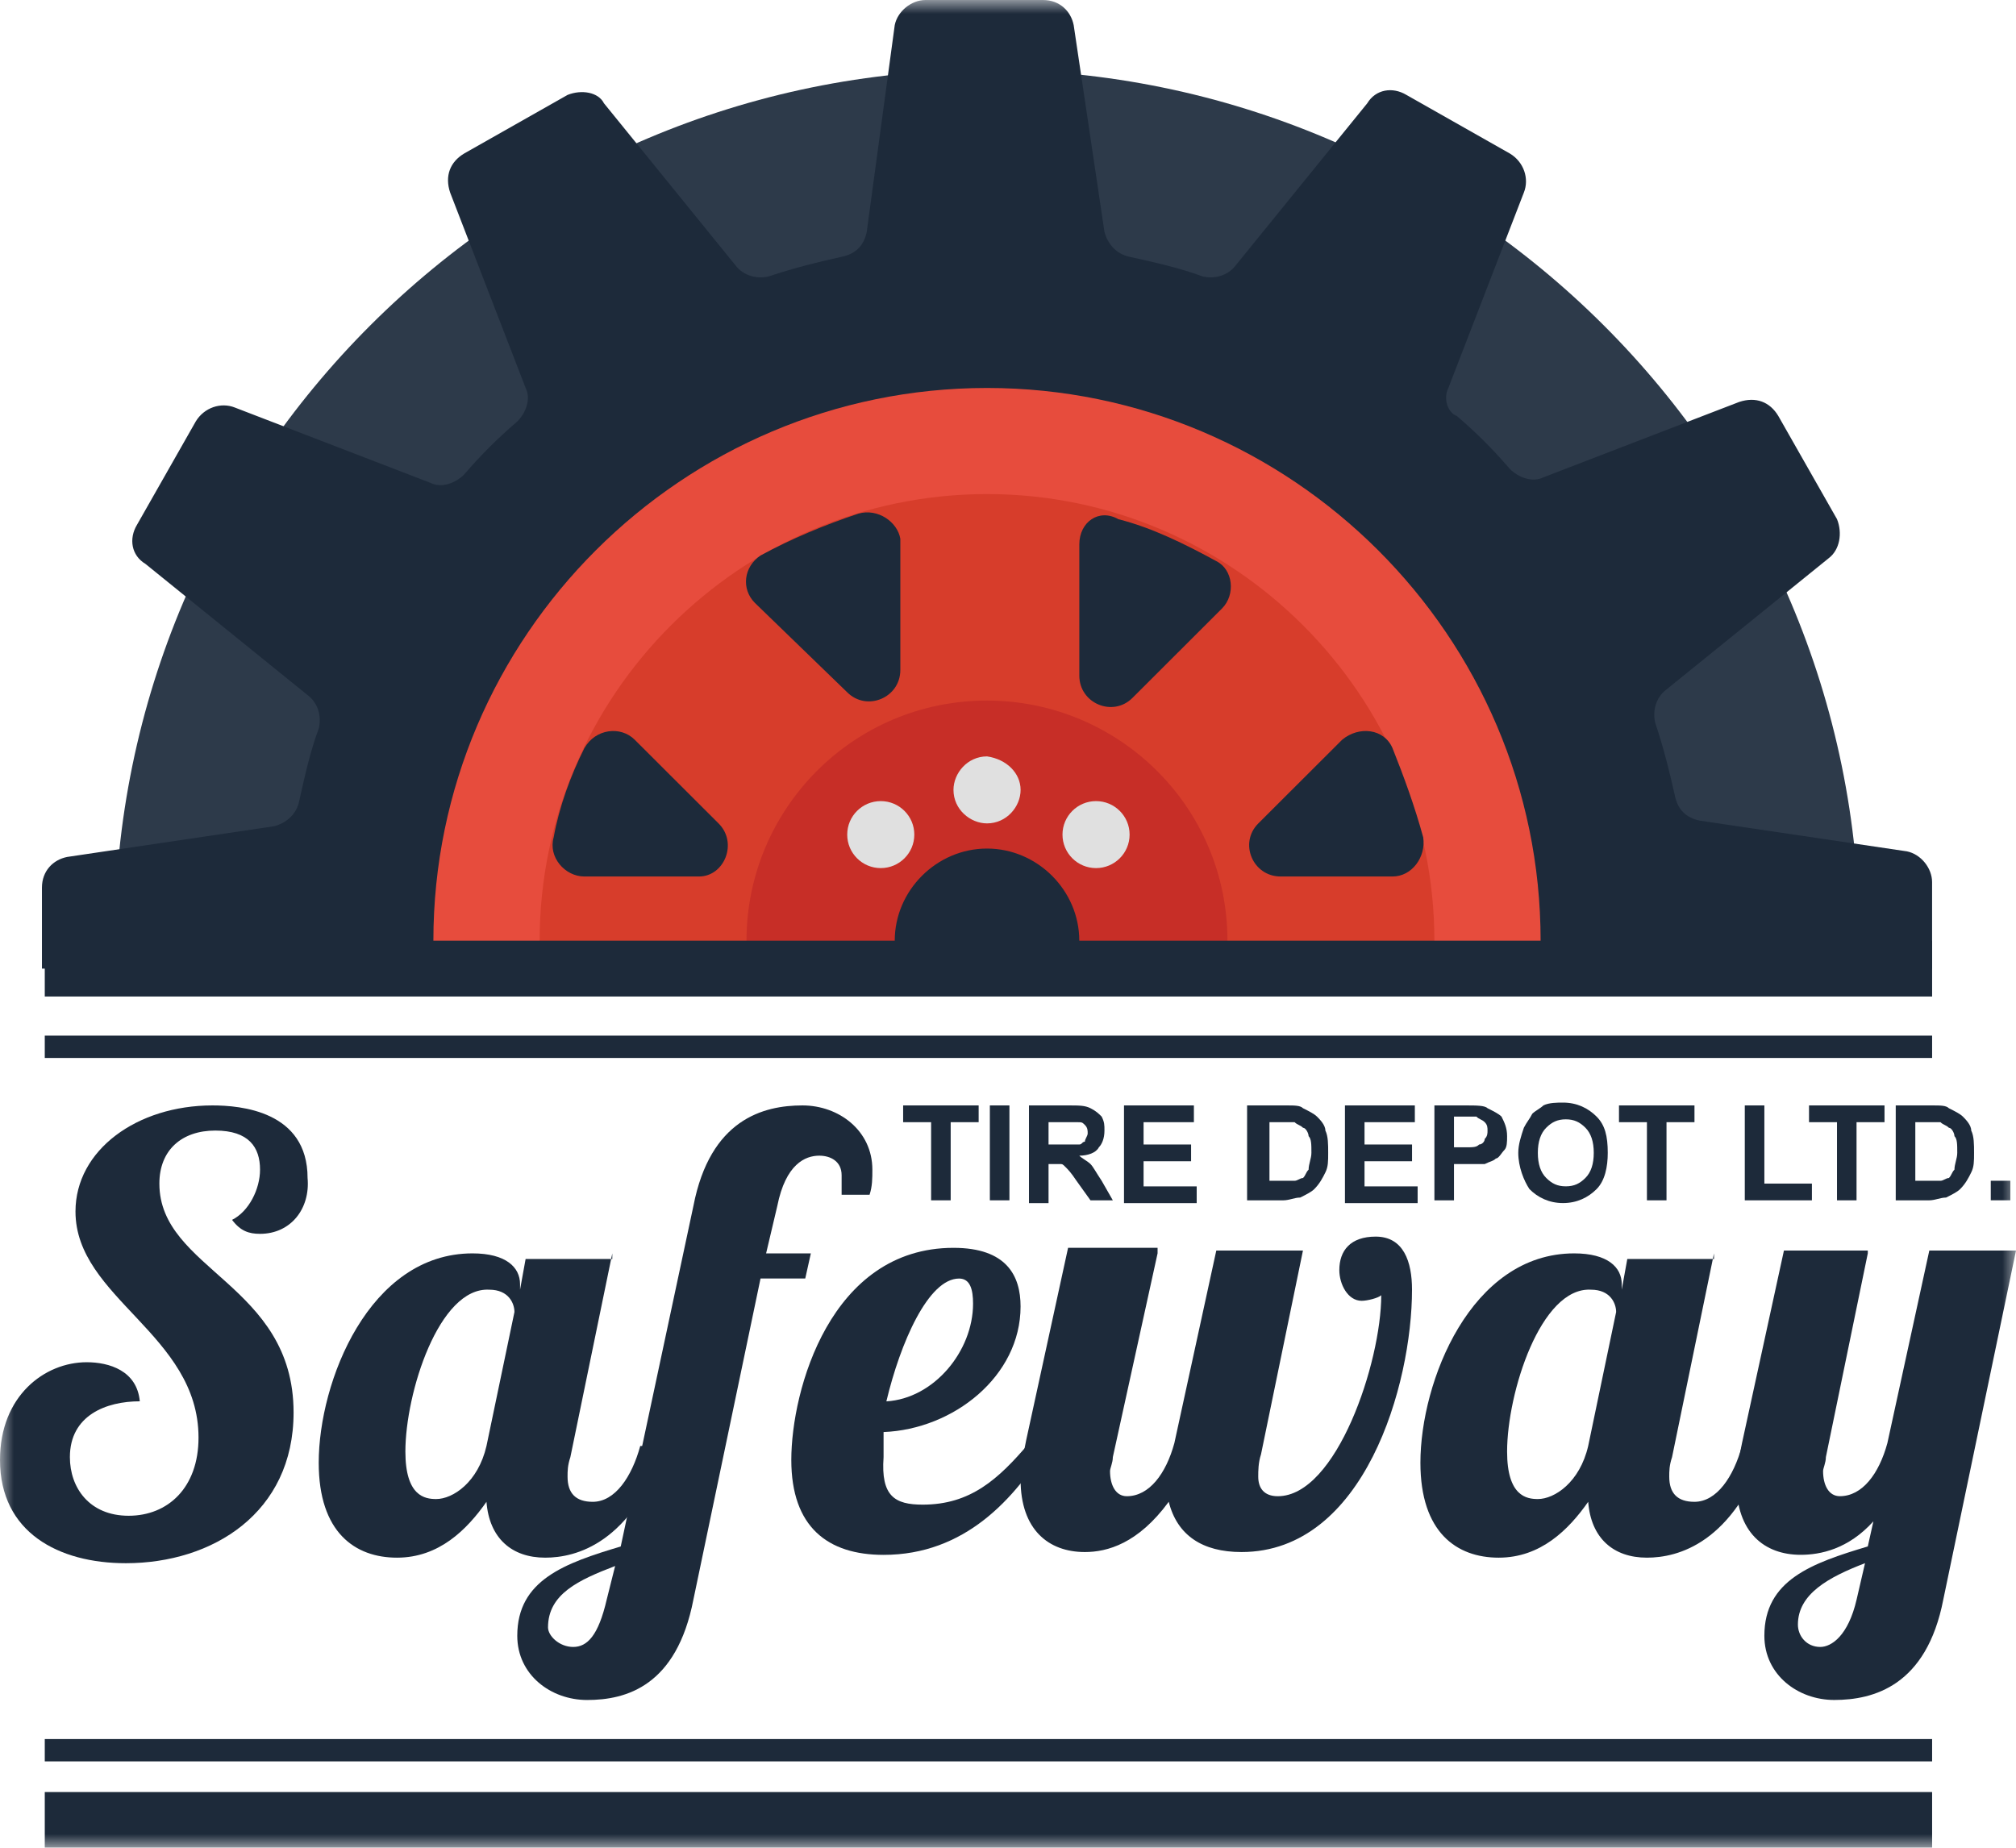
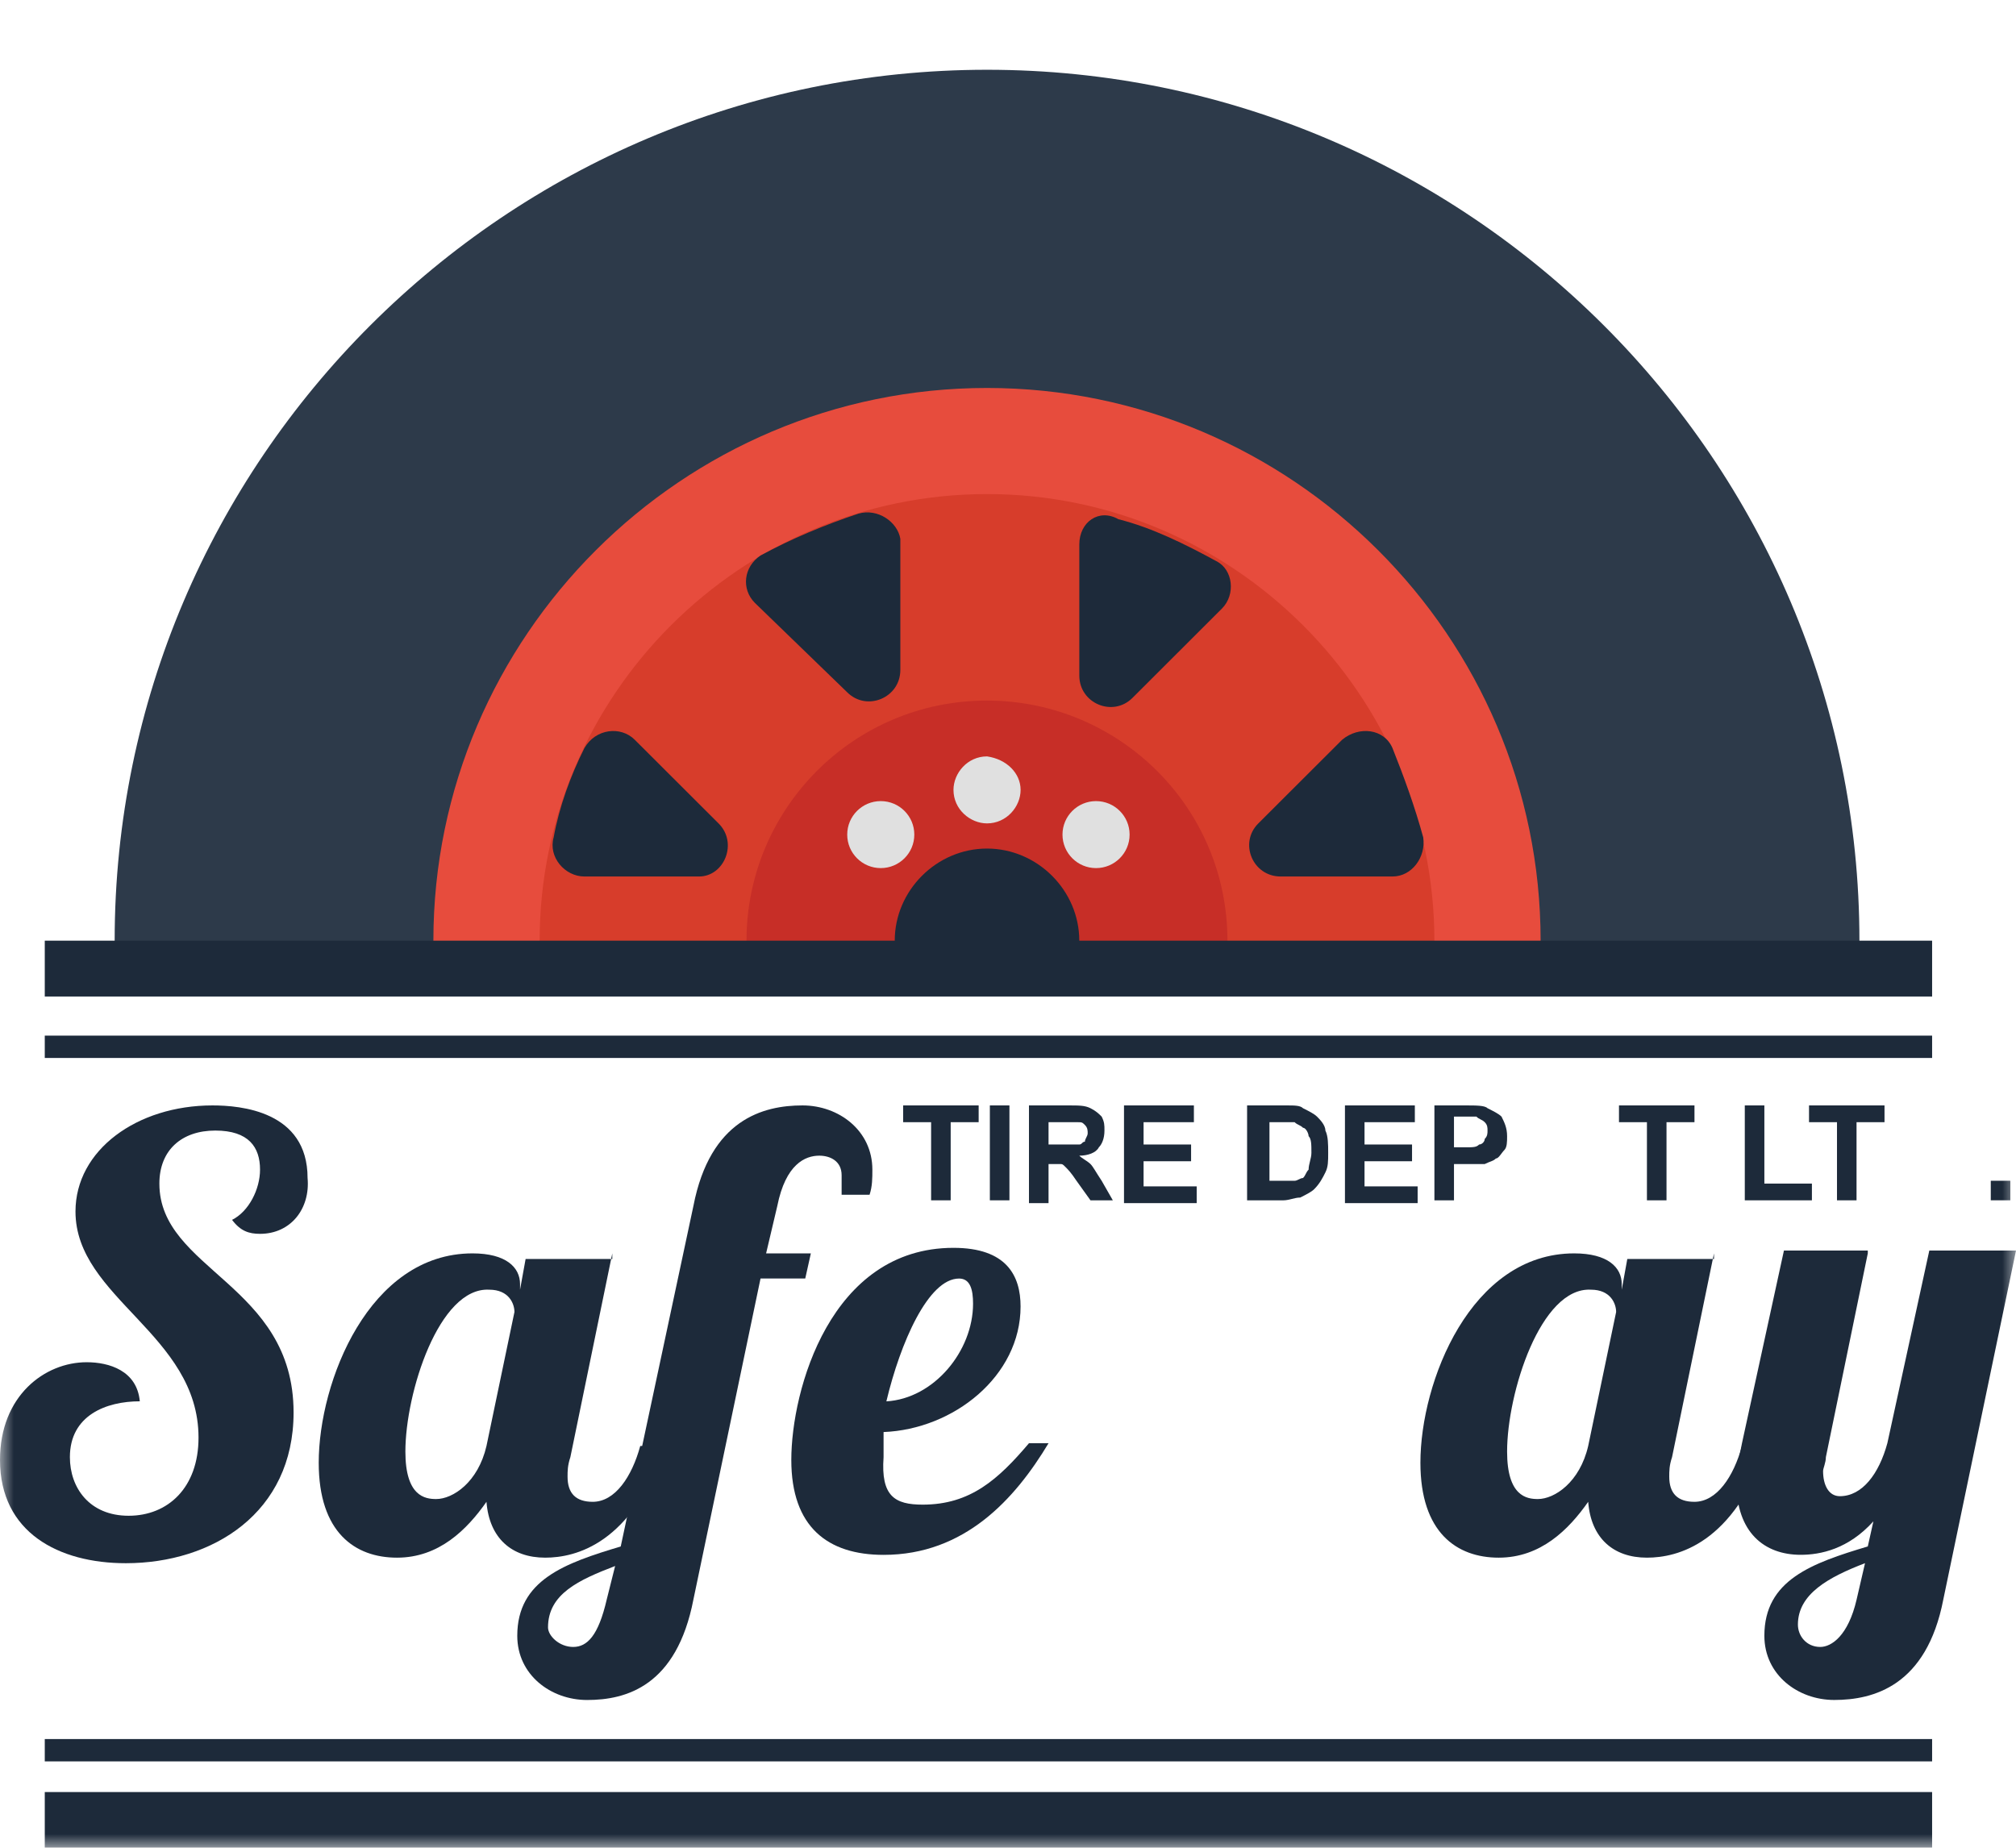
<svg xmlns="http://www.w3.org/2000/svg" width="72" height="66" viewBox="0 0 72 66" fill="none">
  <g clip-path="url(#clip0_1_538)">
    <mask id="mask0_1_538" style="mask-type:luminance" maskUnits="userSpaceOnUse" x="0" y="0" width="72" height="66">
      <path d="M72 0H0V66H72V0Z" fill="white" />
    </mask>
    <g mask="url(#mask0_1_538)">
      <path d="M66.408 34.398C66.408 34.099 66.408 33.9 66.408 33.601C66.408 16.451 52.428 2.492 35.252 2.492C18.076 2.492 4.095 16.451 4.095 33.601C4.095 33.9 4.095 34.099 4.095 34.398H66.408Z" fill="#2D3A4A" />
-       <path d="M69.003 34.399V31.507C69.003 31.009 68.603 30.51 68.104 30.41L60.714 29.314C60.215 29.214 59.916 28.915 59.816 28.416C59.616 27.519 59.416 26.721 59.117 25.824C59.017 25.425 59.117 24.927 59.516 24.628L65.308 19.941C65.707 19.642 65.807 19.044 65.608 18.545L63.51 14.856C63.211 14.358 62.712 14.158 62.112 14.358L55.122 17.05C54.723 17.249 54.223 17.05 53.924 16.751C53.325 16.053 52.726 15.455 52.027 14.856C51.727 14.757 51.527 14.258 51.727 13.859L54.423 6.88C54.623 6.381 54.423 5.783 53.924 5.484L50.229 3.39C49.73 3.091 49.131 3.191 48.831 3.689L44.138 9.472C43.838 9.871 43.339 9.971 42.939 9.871C42.14 9.572 41.242 9.372 40.343 9.173C39.844 9.073 39.544 8.674 39.444 8.276L38.346 0.897C38.246 0.399 37.846 0 37.248 0H33.053C32.554 0 32.055 0.399 31.955 0.897L30.956 8.276C30.856 8.774 30.557 9.073 30.057 9.173C29.159 9.372 28.36 9.572 27.461 9.871C27.062 9.971 26.562 9.871 26.263 9.472L21.57 3.689C21.37 3.29 20.771 3.191 20.271 3.39L16.576 5.484C16.077 5.783 15.877 6.282 16.077 6.88L18.773 13.859C18.973 14.258 18.773 14.757 18.474 15.056C17.775 15.654 17.176 16.252 16.576 16.95C16.277 17.249 15.778 17.449 15.378 17.249L8.388 14.557C7.889 14.358 7.29 14.557 6.99 15.056L4.893 18.745C4.593 19.243 4.693 19.842 5.193 20.141L10.984 24.827C11.384 25.126 11.484 25.625 11.384 26.023C11.084 26.821 10.885 27.718 10.685 28.616C10.585 29.114 10.185 29.413 9.786 29.513L2.397 30.61C1.897 30.71 1.498 31.108 1.498 31.707V34.598H69.003V34.399Z" fill="#1D2A3A" />
      <path d="M55.022 34.398C55.022 34.099 55.022 33.899 55.022 33.6C55.022 22.732 46.135 13.858 35.25 13.858C24.366 13.858 15.478 22.732 15.478 33.6C15.478 33.899 15.478 34.099 15.478 34.398H55.022Z" fill="#E74C3D" />
      <path d="M51.228 34.398C51.228 34.099 51.228 33.9 51.228 33.601C51.228 24.826 44.038 17.648 35.251 17.648C26.463 17.648 19.273 24.826 19.273 33.601C19.273 33.9 19.273 34.099 19.273 34.398H51.228Z" fill="#D73D2B" />
      <path d="M43.837 34.397C43.837 34.097 43.837 33.898 43.837 33.599C43.837 28.813 39.943 25.024 35.249 25.024C30.456 25.024 26.661 28.913 26.661 33.599C26.661 33.898 26.661 34.097 26.661 34.397H43.837Z" fill="#C72E27" />
      <path d="M38.446 34.398C38.546 34.099 38.546 33.899 38.546 33.6C38.546 31.805 37.048 30.31 35.25 30.31C33.453 30.31 31.955 31.805 31.955 33.6C31.955 33.899 31.955 34.099 32.055 34.398H38.446Z" fill="#1D2A3A" />
      <path d="M36.45 28.215C36.45 28.813 35.95 29.411 35.251 29.411C34.652 29.411 34.053 28.913 34.053 28.215C34.053 27.616 34.552 27.018 35.251 27.018C35.95 27.118 36.45 27.616 36.45 28.215Z" fill="#E0E0E0" />
      <path d="M31.456 31.008C32.118 31.008 32.654 30.472 32.654 29.811C32.654 29.151 32.118 28.615 31.456 28.615C30.794 28.615 30.258 29.151 30.258 29.811C30.258 30.472 30.794 31.008 31.456 31.008Z" fill="#E0E0E0" />
      <path d="M39.144 31.008C39.806 31.008 40.343 30.472 40.343 29.811C40.343 29.151 39.806 28.615 39.144 28.615C38.483 28.615 37.946 29.151 37.946 29.811C37.946 30.472 38.483 31.008 39.144 31.008Z" fill="#E0E0E0" />
      <path d="M30.657 18.347C29.458 18.746 28.26 19.244 27.162 19.842C26.562 20.241 26.462 21.039 26.962 21.537L30.257 24.728C30.956 25.426 32.155 24.927 32.155 23.93V19.244C32.054 18.646 31.356 18.147 30.657 18.347Z" fill="#1D2A3A" />
      <path d="M25.665 29.414L22.669 26.423C22.169 25.924 21.271 26.024 20.871 26.722C20.372 27.719 19.973 28.816 19.773 29.912C19.573 30.61 20.172 31.308 20.871 31.308H24.965C25.864 31.308 26.364 30.112 25.665 29.414Z" fill="#1D2A3A" />
      <path d="M38.547 19.445V24.131C38.547 25.128 39.746 25.627 40.445 24.929L43.64 21.738C44.139 21.24 44.039 20.342 43.44 20.043C42.342 19.445 41.144 18.847 39.945 18.547C39.246 18.149 38.547 18.647 38.547 19.445Z" fill="#1D2A3A" />
      <path d="M45.737 31.308H49.732C50.431 31.308 50.93 30.61 50.83 29.912C50.531 28.816 50.131 27.719 49.732 26.722C49.432 26.024 48.534 25.924 47.934 26.423L44.938 29.414C44.24 30.112 44.739 31.308 45.737 31.308Z" fill="#1D2A3A" />
      <path d="M69.004 33.6H1.599V35.595H69.004V33.6Z" fill="#1D2A3A" />
      <path d="M69.004 62.118H1.599V62.916H69.004V62.118Z" fill="#1D2A3A" />
      <path d="M69.004 36.992H1.599V37.79H69.004V36.992Z" fill="#1D2A3A" />
      <path d="M9.287 44.072C8.887 44.072 8.588 43.972 8.288 43.573C8.887 43.274 9.287 42.477 9.287 41.779C9.287 40.981 8.887 40.383 7.689 40.383C6.491 40.383 5.692 41.081 5.692 42.277C5.692 45.368 10.485 45.867 10.485 50.453C10.485 54.042 7.589 55.837 4.494 55.837C2.097 55.837 0 54.74 0 52.148C0 49.855 1.598 48.658 3.096 48.658C3.895 48.658 4.893 48.957 4.993 50.054C3.795 50.054 2.496 50.553 2.496 52.048C2.496 53.145 3.196 54.142 4.594 54.142C5.992 54.142 7.09 53.145 7.09 51.35C7.09 47.661 2.696 46.365 2.696 43.274C2.696 41.081 4.893 39.485 7.589 39.485C8.588 39.485 10.985 39.685 10.985 42.078C11.084 43.174 10.385 44.072 9.287 44.072Z" fill="#1D2A3A" />
      <path d="M21.868 44.77L20.37 52.049C20.27 52.348 20.27 52.548 20.27 52.747C20.27 53.345 20.57 53.644 21.169 53.644C21.968 53.644 22.567 52.747 22.866 51.65H23.765C22.567 55.14 20.57 55.639 19.471 55.639C18.273 55.639 17.474 54.941 17.374 53.644C16.675 54.641 15.677 55.639 14.179 55.639C12.681 55.639 11.383 54.741 11.383 52.248C11.383 49.357 13.18 44.77 16.875 44.77C18.073 44.77 18.573 45.269 18.573 45.867V46.067L18.772 44.97H21.868V44.77ZM14.478 51.85C14.478 53.445 15.177 53.545 15.577 53.545C16.176 53.545 17.075 52.946 17.374 51.65L18.373 46.864C18.373 46.565 18.173 46.067 17.474 46.067C15.677 45.967 14.478 49.756 14.478 51.85Z" fill="#1D2A3A" />
      <path d="M30.058 42.576C30.058 42.377 30.058 42.177 30.058 41.978C30.058 41.479 29.658 41.28 29.259 41.28C28.759 41.28 28.06 41.579 27.761 43.075L27.361 44.77H28.959L28.759 45.667H27.162L24.765 57.133C24.166 60.224 22.368 60.723 20.97 60.723C19.672 60.723 18.474 59.825 18.474 58.429C18.474 56.435 20.172 55.837 22.169 55.239L24.765 43.075C25.364 39.984 27.261 39.485 28.66 39.485C29.958 39.485 31.156 40.383 31.156 41.779C31.156 42.078 31.156 42.377 31.056 42.676H30.058V42.576ZM20.471 58.828C20.97 58.828 21.37 58.429 21.669 57.133L21.969 55.937C20.671 56.435 19.572 56.934 19.572 58.13C19.572 58.429 19.972 58.828 20.471 58.828Z" fill="#1D2A3A" />
      <path d="M32.954 53.745C34.652 53.745 35.65 52.847 36.749 51.551H37.448C36.25 53.545 34.452 55.539 31.556 55.539C29.559 55.539 28.261 54.542 28.261 52.149C28.261 49.657 29.659 44.572 34.053 44.572C35.95 44.572 36.449 45.569 36.449 46.666C36.449 49.158 34.053 51.053 31.556 51.152C31.556 51.451 31.556 51.751 31.556 52.05C31.456 53.445 31.956 53.745 32.954 53.745ZM34.253 45.669C33.154 45.669 32.155 47.962 31.656 50.056C33.354 49.956 34.752 48.261 34.752 46.566C34.752 46.067 34.652 45.669 34.253 45.669Z" fill="#1D2A3A" />
-       <path d="M41.342 44.769L39.744 52.048C39.744 52.247 39.644 52.446 39.644 52.546C39.644 53.045 39.844 53.444 40.243 53.444C41.042 53.444 41.641 52.646 41.941 51.549L43.439 44.669H46.534L45.036 51.948C44.937 52.247 44.937 52.546 44.937 52.746C44.937 53.144 45.136 53.444 45.636 53.444C47.733 53.444 49.33 48.658 49.33 46.265C49.23 46.364 48.831 46.464 48.632 46.464C48.132 46.464 47.833 45.866 47.833 45.367C47.833 44.669 48.232 44.171 49.131 44.171C50.129 44.171 50.429 45.068 50.429 46.065C50.429 49.455 48.731 55.438 44.338 55.438C42.94 55.438 42.041 54.839 41.741 53.643C40.643 55.139 39.544 55.438 38.745 55.438C37.447 55.438 36.449 54.64 36.449 52.845C36.449 52.446 36.549 51.948 36.648 51.449L38.146 44.57H41.342V44.769Z" fill="#1D2A3A" />
      <path d="M61.214 44.77L59.716 52.049C59.616 52.348 59.616 52.548 59.616 52.747C59.616 53.345 59.916 53.644 60.515 53.644C61.314 53.644 61.913 52.747 62.213 51.65H63.111C61.913 55.14 59.916 55.639 58.818 55.639C57.619 55.639 56.82 54.941 56.721 53.644C56.022 54.641 55.023 55.639 53.525 55.639C52.027 55.639 50.729 54.741 50.729 52.248C50.729 49.357 52.526 44.77 56.221 44.77C57.419 44.77 57.919 45.269 57.919 45.867V46.067L58.118 44.97H61.214V44.77ZM53.825 51.85C53.825 53.445 54.524 53.545 54.923 53.545C55.522 53.545 56.421 52.946 56.721 51.65L57.719 46.864C57.719 46.565 57.52 46.067 56.82 46.067C55.023 45.967 53.825 49.756 53.825 51.85Z" fill="#1D2A3A" />
      <path d="M66.707 44.769L65.21 52.047C65.21 52.247 65.11 52.446 65.11 52.546C65.11 53.045 65.309 53.443 65.709 53.443C66.508 53.443 67.107 52.646 67.406 51.549L68.904 44.669H72L69.404 57.133C68.805 60.223 66.907 60.722 65.509 60.722C64.211 60.722 63.013 59.825 63.013 58.429C63.013 56.435 64.71 55.836 66.707 55.238L66.907 54.341C66.008 55.338 65.01 55.537 64.311 55.537C63.013 55.537 62.014 54.74 62.014 52.945C62.014 52.546 62.114 52.047 62.214 51.549L63.712 44.669H66.707V44.769ZM65.01 58.828C65.409 58.828 66.008 58.429 66.308 57.133L66.608 55.836C65.309 56.335 64.211 56.933 64.211 58.03C64.211 58.429 64.511 58.828 65.01 58.828Z" fill="#1D2A3A" />
      <path d="M33.254 42.875V40.084H32.255V39.485H34.952V40.084H33.953V42.875H33.254Z" fill="#1D2A3A" />
      <path d="M35.352 42.875V39.485H36.051V42.875H35.352Z" fill="#1D2A3A" />
      <path d="M36.749 42.875V39.485H38.147C38.546 39.485 38.746 39.485 38.946 39.585C39.145 39.685 39.245 39.784 39.345 39.884C39.445 40.084 39.445 40.183 39.445 40.383C39.445 40.682 39.345 40.881 39.245 40.981C39.145 41.18 38.846 41.28 38.546 41.28C38.646 41.38 38.846 41.479 38.946 41.579C39.045 41.679 39.145 41.878 39.345 42.177L39.744 42.875H38.946L38.446 42.177C38.247 41.878 38.147 41.779 38.047 41.679C37.947 41.579 37.947 41.579 37.847 41.579C37.747 41.579 37.648 41.579 37.548 41.579H37.448V42.975H36.749V42.875ZM37.448 40.881H37.947C38.247 40.881 38.446 40.881 38.546 40.881C38.646 40.881 38.646 40.781 38.746 40.781C38.746 40.682 38.846 40.582 38.846 40.482C38.846 40.383 38.846 40.283 38.746 40.183C38.646 40.084 38.646 40.084 38.446 40.084C38.347 40.084 38.247 40.084 37.947 40.084H37.448V40.881Z" fill="#1D2A3A" />
      <path d="M40.143 42.875V39.485H42.639V40.084H40.842V40.881H42.539V41.479H40.842V42.377H42.739V42.975H40.143V42.875Z" fill="#1D2A3A" />
      <path d="M44.639 39.485H45.937C46.236 39.485 46.436 39.485 46.536 39.585C46.736 39.685 46.935 39.784 47.035 39.884C47.135 39.984 47.335 40.183 47.335 40.383C47.435 40.582 47.435 40.881 47.435 41.18C47.435 41.479 47.435 41.679 47.335 41.878C47.235 42.078 47.135 42.277 46.935 42.477C46.836 42.576 46.636 42.676 46.436 42.776C46.236 42.776 46.037 42.875 45.837 42.875H44.539V39.485H44.639ZM45.338 39.984V42.177H45.837C46.037 42.177 46.137 42.177 46.236 42.177C46.336 42.177 46.436 42.078 46.536 42.078C46.636 41.978 46.636 41.878 46.736 41.779C46.736 41.579 46.836 41.38 46.836 41.18C46.836 40.881 46.836 40.682 46.736 40.582C46.736 40.482 46.636 40.283 46.536 40.283C46.436 40.183 46.336 40.183 46.236 40.084C46.137 40.084 45.937 40.084 45.637 40.084H45.338V39.984Z" fill="#1D2A3A" />
      <path d="M48.034 42.875V39.485H50.53V40.084H48.733V40.881H50.43V41.479H48.733V42.377H50.63V42.975H48.034V42.875Z" fill="#1D2A3A" />
      <path d="M51.229 42.875V39.485H52.327C52.727 39.485 53.026 39.485 53.126 39.585C53.326 39.685 53.526 39.784 53.625 39.884C53.725 40.084 53.825 40.283 53.825 40.582C53.825 40.781 53.825 40.981 53.725 41.081C53.625 41.18 53.526 41.38 53.426 41.38C53.326 41.479 53.226 41.479 53.026 41.579C52.827 41.579 52.627 41.579 52.327 41.579H51.928V42.875H51.229ZM51.928 39.984V40.981H52.327C52.627 40.981 52.727 40.981 52.827 40.881C52.926 40.881 53.026 40.781 53.026 40.682C53.126 40.582 53.126 40.482 53.126 40.383C53.126 40.283 53.126 40.183 53.026 40.084C52.926 39.984 52.827 39.984 52.727 39.884C52.627 39.884 52.527 39.884 52.227 39.884H51.928V39.984Z" fill="#1D2A3A" />
-       <path d="M54.224 41.179C54.224 40.88 54.324 40.58 54.424 40.281C54.524 40.082 54.624 39.982 54.724 39.783C54.823 39.683 55.023 39.583 55.123 39.484C55.323 39.384 55.622 39.384 55.822 39.384C56.321 39.384 56.721 39.583 57.02 39.883C57.32 40.182 57.42 40.58 57.42 41.179C57.42 41.677 57.32 42.176 57.02 42.475C56.721 42.774 56.321 42.973 55.822 42.973C55.323 42.973 54.923 42.774 54.624 42.475C54.424 42.176 54.224 41.677 54.224 41.179ZM54.923 41.179C54.923 41.578 55.023 41.877 55.223 42.076C55.423 42.276 55.622 42.375 55.922 42.375C56.221 42.375 56.421 42.276 56.621 42.076C56.821 41.877 56.92 41.578 56.92 41.179C56.92 40.78 56.821 40.481 56.621 40.281C56.421 40.082 56.221 39.982 55.922 39.982C55.622 39.982 55.423 40.082 55.223 40.281C55.023 40.481 54.923 40.78 54.923 41.179Z" fill="#1D2A3A" />
      <path d="M58.819 42.875V40.084H57.821V39.485H60.517V40.084H59.518V42.875H58.819Z" fill="#1D2A3A" />
      <path d="M62.314 42.875V39.485H63.013V42.277H64.711V42.875H62.314Z" fill="#1D2A3A" />
      <path d="M65.607 42.875V40.084H64.608V39.485H67.304V40.084H66.305V42.875H65.607Z" fill="#1D2A3A" />
-       <path d="M67.705 39.485H69.004C69.303 39.485 69.503 39.485 69.603 39.585C69.802 39.685 70.002 39.784 70.102 39.884C70.202 39.984 70.401 40.183 70.401 40.383C70.502 40.582 70.502 40.881 70.502 41.18C70.502 41.479 70.502 41.679 70.401 41.878C70.302 42.078 70.202 42.277 70.002 42.477C69.902 42.576 69.703 42.676 69.503 42.776C69.303 42.776 69.103 42.875 68.904 42.875H67.705V39.485ZM68.404 39.984V42.177H68.904C69.103 42.177 69.203 42.177 69.303 42.177C69.403 42.177 69.503 42.078 69.603 42.078C69.703 41.978 69.703 41.878 69.802 41.779C69.802 41.579 69.902 41.38 69.902 41.18C69.902 40.881 69.902 40.682 69.802 40.582C69.802 40.482 69.703 40.283 69.603 40.283C69.503 40.183 69.403 40.183 69.303 40.084C69.203 40.084 69.004 40.084 68.704 40.084H68.404V39.984Z" fill="#1D2A3A" />
      <path d="M71.099 42.874V42.176H71.798V42.874H71.099Z" fill="#1D2A3A" />
      <path d="M69.004 64.011H1.599V66.005H69.004V64.011Z" fill="#1D2A3A" />
    </g>
  </g>
  <defs>
    <clipPath id="clip0_1_538">
      <rect width="72" height="66" fill="white" />
    </clipPath>
  </defs>
</svg>